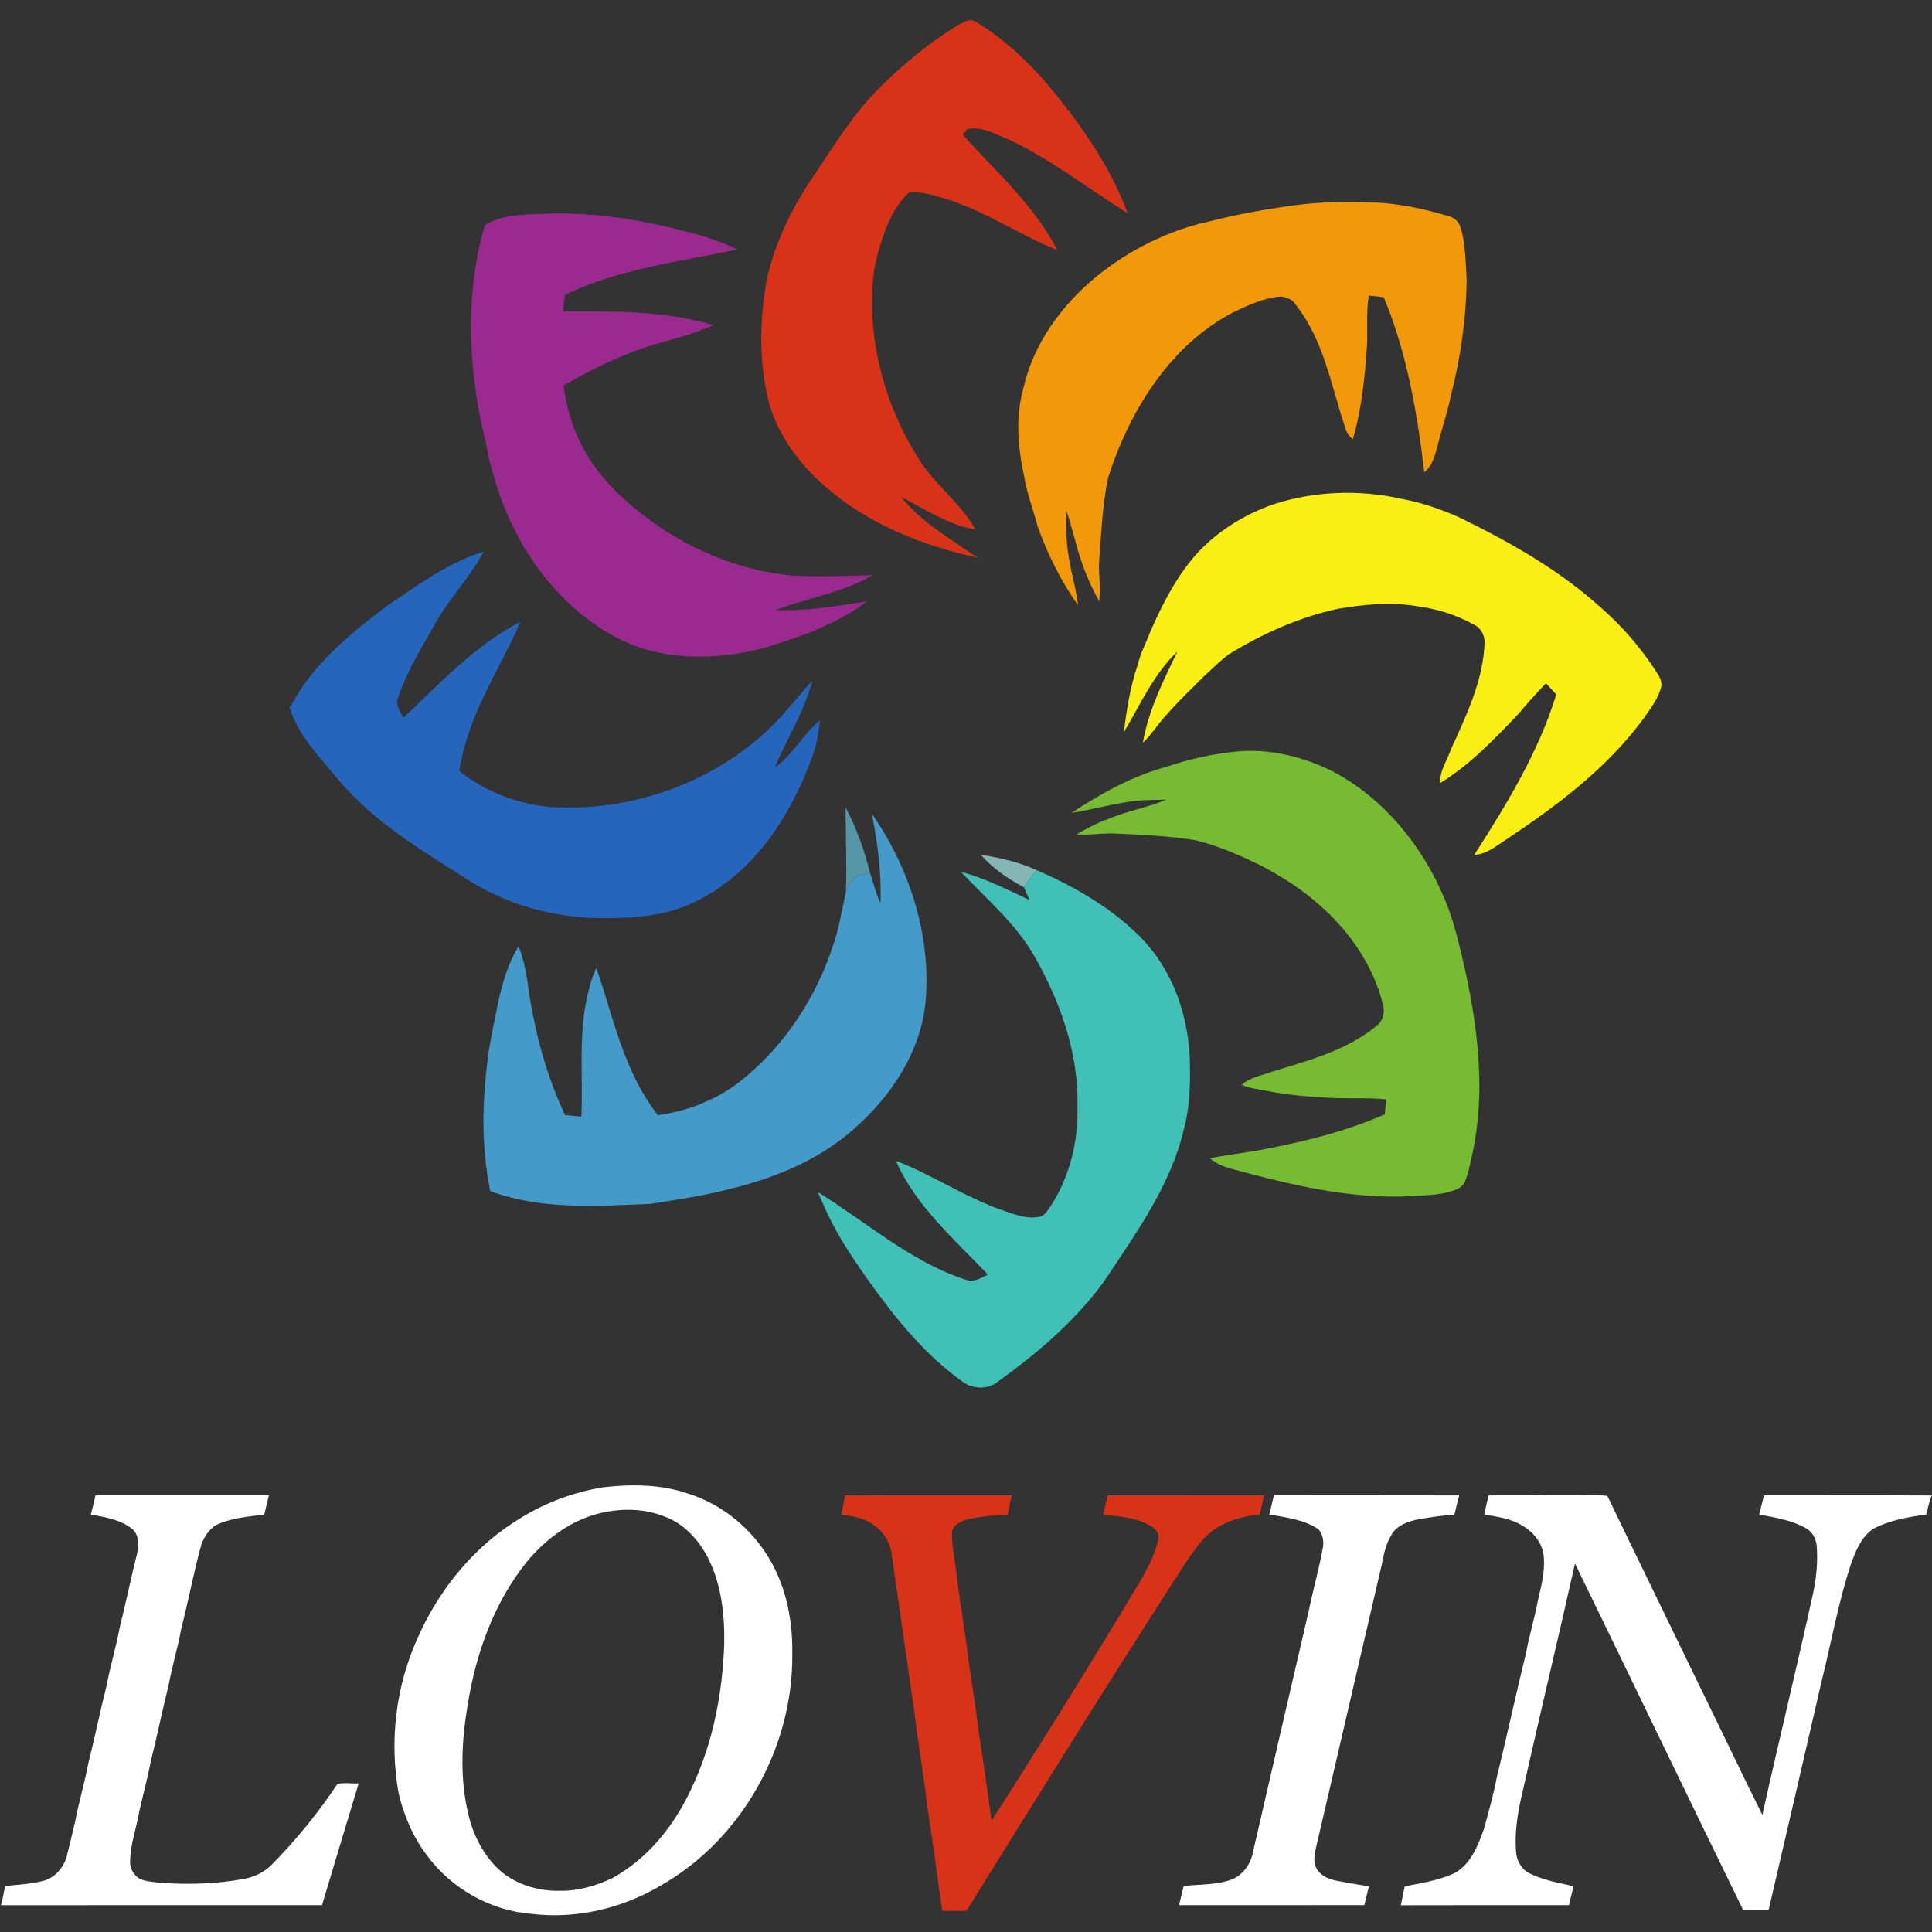
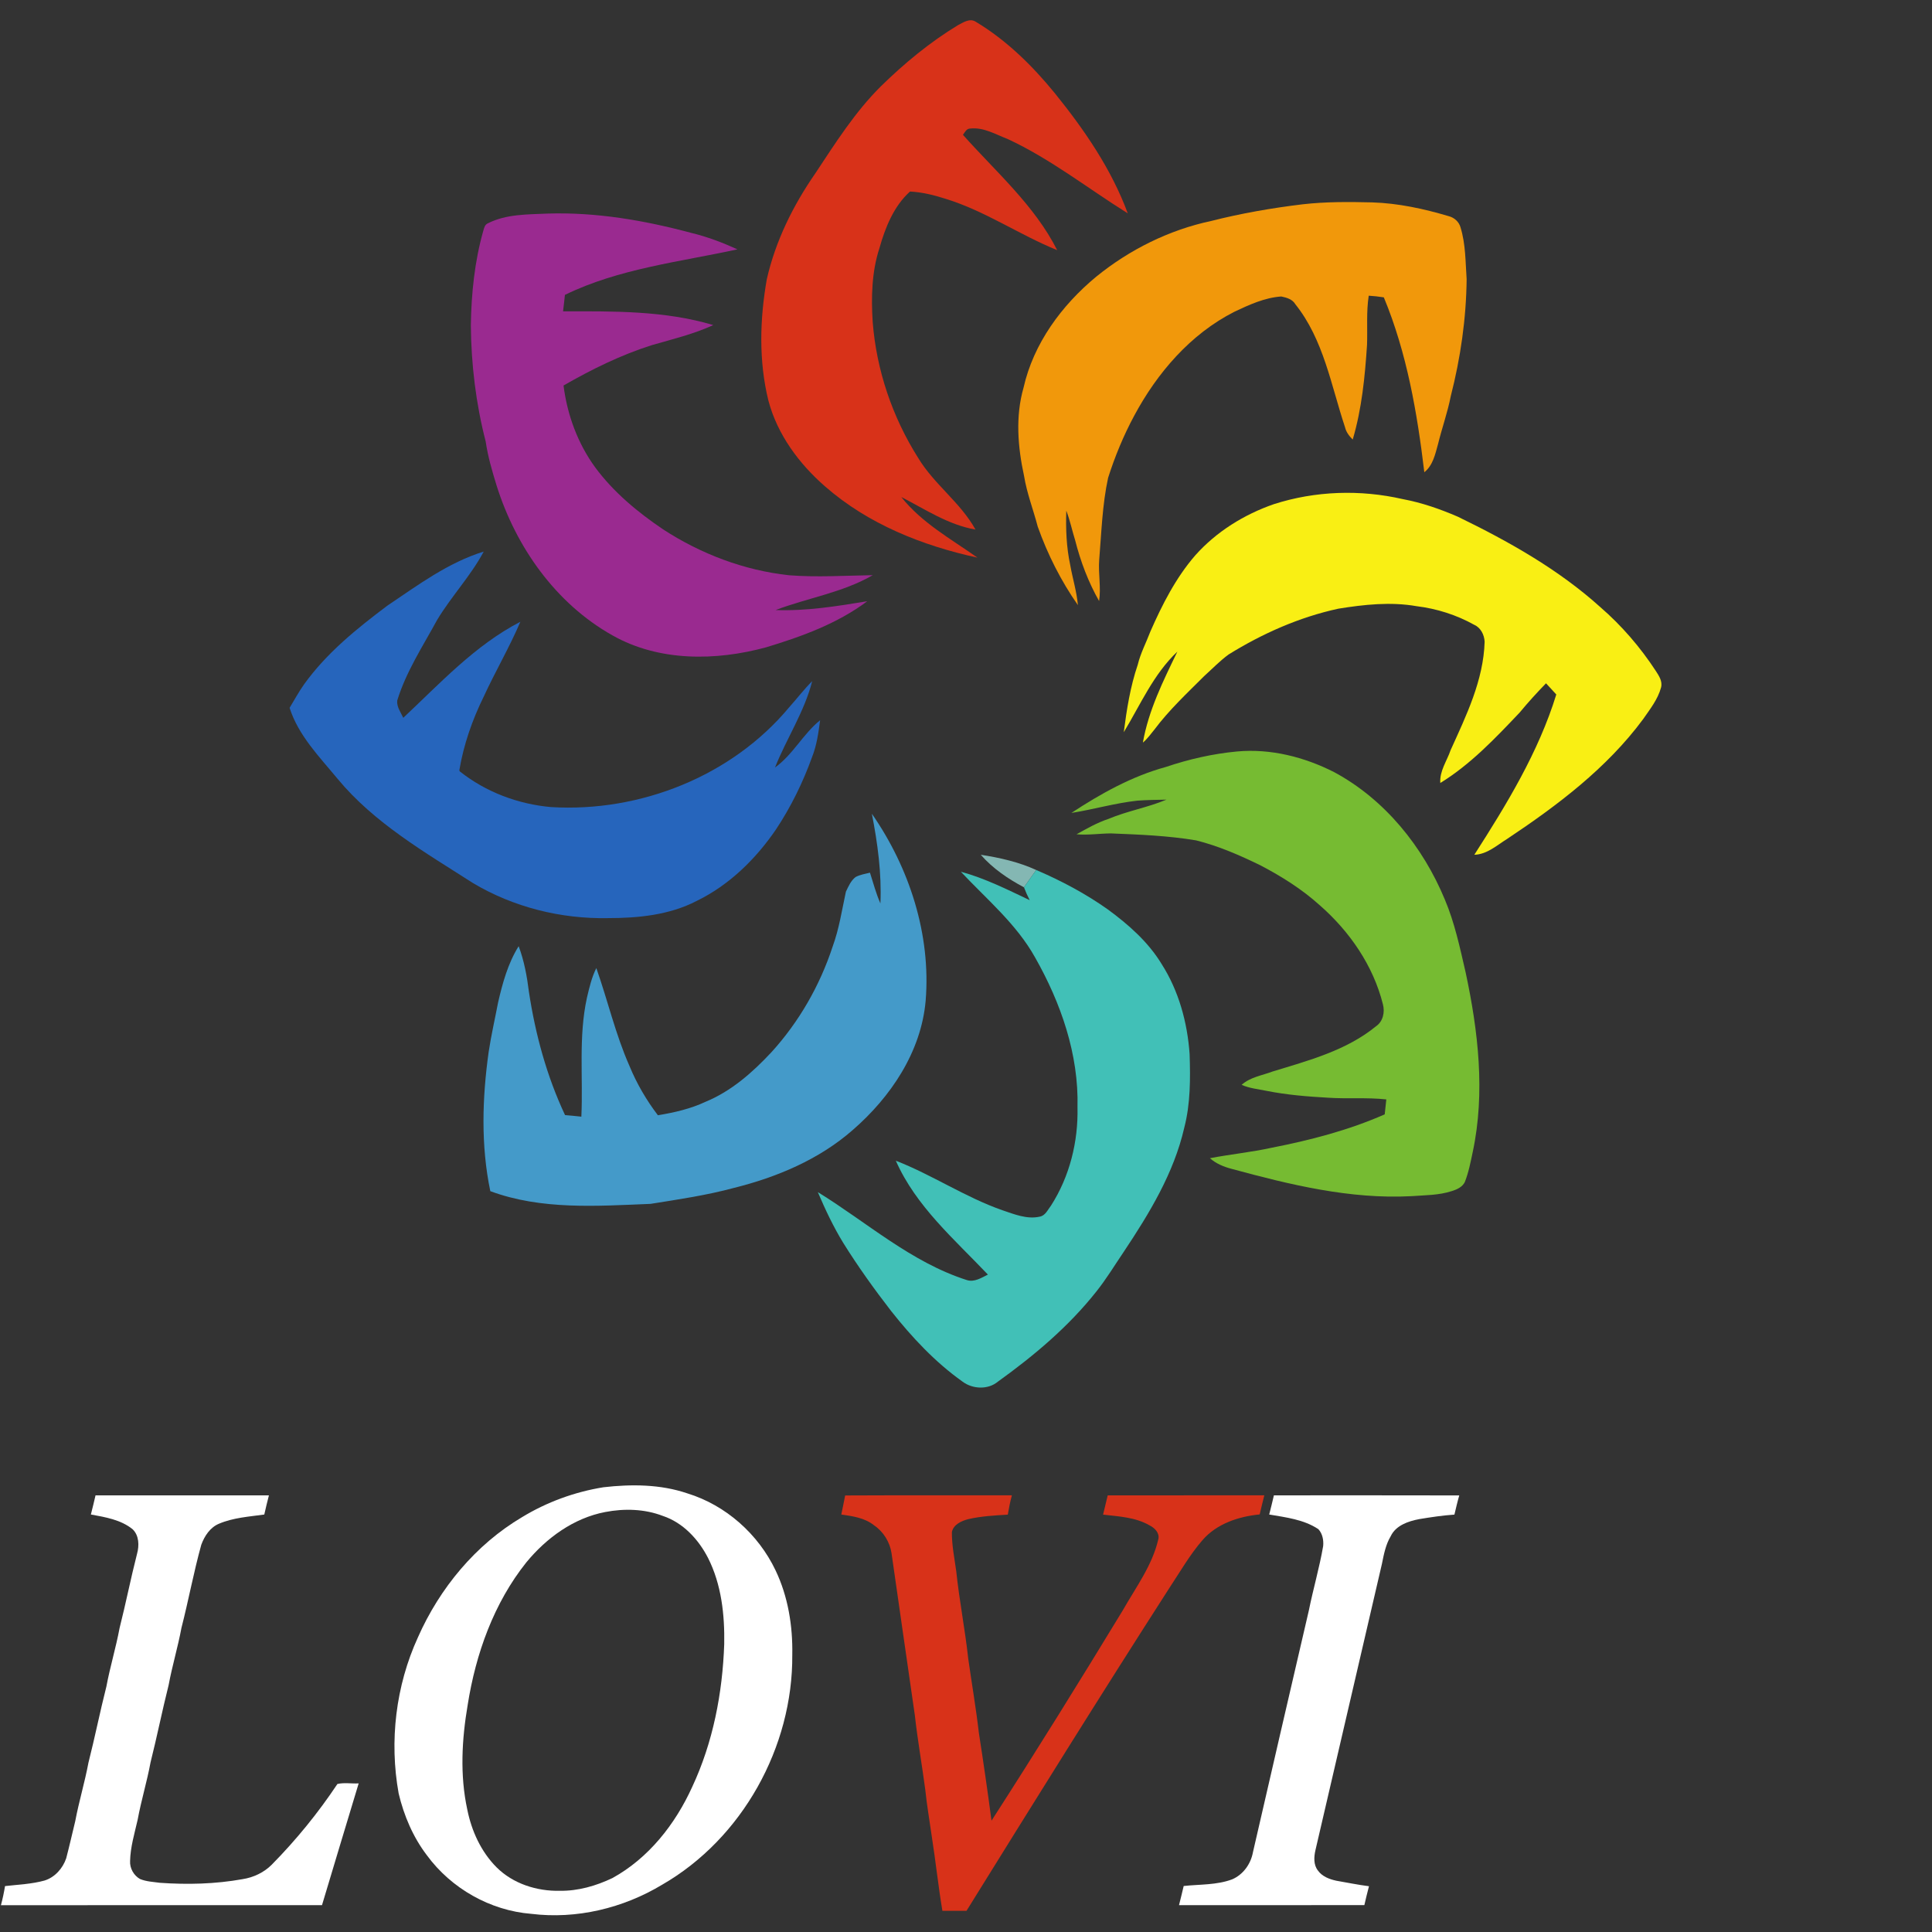
<svg xmlns="http://www.w3.org/2000/svg" width="1087pt" height="1087pt" viewBox="0 0 1087 1087" version="1.1">
  <rect x="0" y="0" width="1087" height="1087" fill="#333333" stroke="none" />
  <g id="#d83219ff">
    <path fill="#d83219" opacity="1.00" d=" M 539.03 14.13 C 541.96 12.64 545.51 10.16 548.81 12.13 C 566.16 22.51 580.78 36.88 593.50 52.47 C 610.09 72.99 625.32 95.15 634.52 120.04 C 612.04 106.00 591.05 89.39 566.90 78.19 C 560.13 75.61 553.41 71.49 545.89 72.32 C 543.76 72.31 542.87 74.43 541.79 75.86 C 560.33 96.69 582.03 115.48 594.80 140.74 C 573.43 132.05 554.15 118.64 531.98 111.84 C 525.51 109.76 518.81 108.11 512.00 107.76 C 502.83 116.02 498.05 128.05 494.77 139.70 C 490.43 153.02 490.12 167.28 491.00 181.14 C 493.11 208.20 502.05 234.62 516.53 257.55 C 525.46 272.44 540.40 282.70 548.83 297.94 C 533.58 295.32 520.59 286.57 507.09 279.64 C 518.61 294.18 535.04 303.22 549.94 313.74 C 518.95 307.03 488.34 294.81 464.26 273.72 C 449.55 260.90 437.41 244.52 432.34 225.46 C 426.82 203.12 427.47 179.61 431.43 157.07 C 436.31 135.64 446.19 115.61 458.67 97.62 C 469.97 80.56 481.00 63.05 495.61 48.55 C 508.83 35.62 523.18 23.73 539.03 14.13 Z" />
    <path fill="#d83219" opacity="1.00" d=" M 475.51 841.39 C 506.78 841.23 538.05 841.39 569.32 841.31 C 568.35 844.89 567.62 848.52 567.02 852.18 C 559.54 852.63 552.00 853.04 544.68 854.74 C 540.89 855.73 536.42 857.76 535.56 861.98 C 535.49 869.38 537.01 876.69 538.01 884.00 C 539.73 900.47 542.97 916.75 544.76 933.22 C 546.72 947.11 549.12 960.95 550.73 974.89 C 553.28 991.36 555.69 1007.84 557.85 1024.37 C 583.06 985.25 607.59 945.69 631.77 905.93 C 639.09 893.02 648.32 880.74 651.70 866.04 C 652.57 862.54 649.63 859.59 646.74 858.20 C 638.82 853.62 629.48 853.21 620.63 852.17 C 621.52 848.57 622.37 844.96 623.22 841.35 C 652.60 841.29 681.97 841.35 711.34 841.32 C 710.43 844.88 709.58 848.47 708.74 852.06 C 696.83 853.23 684.54 857.27 676.51 866.58 C 669.30 874.92 663.83 884.57 657.74 893.73 C 619.13 953.79 581.44 1014.44 543.77 1075.10 C 539.25 1075.10 534.74 1075.10 530.22 1075.10 C 527.89 1061.17 526.43 1047.13 524.24 1033.18 C 523.01 1024.41 521.48 1015.68 520.58 1006.88 C 518.73 992.88 516.26 978.96 514.70 964.93 C 510.25 934.60 506.02 904.25 501.61 873.92 C 500.66 867.61 497.05 861.74 491.74 858.17 C 486.54 853.98 479.73 853.04 473.34 852.11 C 474.14 848.55 474.77 844.96 475.51 841.39 Z" />
  </g>
  <g id="#f1980bff">
    <path fill="#f1980b" opacity="1.00" d=" M 732.94 114.94 C 745.90 113.47 758.98 113.54 772.01 113.87 C 786.68 114.32 801.13 117.47 815.16 121.64 C 818.24 122.43 820.89 124.82 821.73 127.92 C 824.64 137.33 824.49 147.29 825.17 157.02 C 824.94 179.24 821.75 201.40 816.24 222.91 C 814.45 232.10 811.25 240.92 809.04 250.01 C 807.49 255.58 806.16 261.93 801.36 265.69 C 797.36 232.22 791.56 198.59 778.58 167.30 C 775.76 166.84 772.92 166.55 770.09 166.37 C 768.66 175.54 769.47 184.83 769.13 194.05 C 767.95 211.97 766.20 230.02 761.08 247.30 C 759.10 245.35 757.38 243.10 756.74 240.35 C 748.91 216.81 744.70 191.03 728.78 171.15 C 727.14 168.33 723.85 167.43 720.88 166.81 C 711.50 167.47 702.82 171.47 694.44 175.44 C 669.76 187.97 650.99 209.87 638.09 233.98 C 632.12 245.09 627.29 256.81 623.46 268.81 C 620.16 283.99 619.73 299.60 618.44 315.03 C 617.87 322.74 619.54 330.51 618.39 338.17 C 612.31 327.47 607.93 315.85 604.90 303.93 C 603.17 298.42 602.02 292.72 599.93 287.32 C 599.59 297.54 599.98 307.84 602.13 317.86 C 603.46 325.42 605.79 332.79 606.46 340.46 C 596.96 326.88 589.40 311.91 583.86 296.29 C 581.36 286.76 577.75 277.51 576.16 267.75 C 572.63 251.51 571.23 234.31 575.87 218.14 C 581.47 193.27 597.31 171.78 616.71 155.72 C 635.49 140.43 657.82 129.34 681.54 124.30 C 698.43 120.01 715.64 117.03 732.94 114.94 Z" />
  </g>
  <g id="#9a2a90ff">
    <path fill="#9a2a90" opacity="1.00" d=" M 274.60 125.60 C 284.87 120.41 296.75 120.68 307.97 120.17 C 335.33 119.28 362.54 123.97 388.89 131.03 C 397.85 133.18 406.53 136.49 414.91 140.29 C 382.25 147.39 348.23 151.09 317.84 165.91 C 317.51 169.00 317.19 172.10 316.79 175.18 C 345.07 175.11 373.96 174.72 401.32 182.90 C 390.31 187.95 378.51 190.81 366.92 194.13 C 349.43 199.65 332.92 207.79 317.06 216.90 C 319.15 233.45 325.07 249.55 334.94 263.05 C 345.25 276.98 358.80 288.20 373.10 297.85 C 394.34 311.68 418.72 320.93 443.97 323.66 C 459.64 324.88 475.36 323.85 491.04 323.61 C 474.11 333.41 454.46 336.38 436.39 343.23 C 453.71 343.87 470.91 341.07 487.95 338.27 C 471.11 350.89 450.98 358.17 431.00 364.21 C 402.71 371.91 370.76 372.28 344.63 357.50 C 312.62 339.56 290.18 307.63 279.35 273.02 C 276.88 264.96 274.49 256.85 273.28 248.49 C 267.76 227.11 265.09 205.03 264.91 182.97 C 265.19 165.12 267.01 147.16 271.89 129.94 C 272.35 128.29 272.77 126.28 274.60 125.60 Z" />
  </g>
  <g id="#f9ef14ff">
    <path fill="#f9ef14" opacity="1.00" d=" M 716.81 283.62 C 740.11 276.16 765.39 275.35 789.21 280.81 C 799.90 282.80 810.25 286.40 820.21 290.71 C 848.73 304.56 876.77 320.28 900.43 341.62 C 912.42 352.00 922.85 364.12 931.54 377.39 C 933.34 380.17 935.49 383.32 934.55 386.82 C 932.75 393.50 928.36 398.98 924.50 404.57 C 904.10 432.18 876.31 453.11 847.98 471.98 C 842.16 475.59 836.73 480.68 829.50 480.92 C 847.73 452.49 865.59 423.23 875.61 390.74 C 873.68 388.64 871.79 386.51 869.83 384.45 C 864.67 389.76 859.68 395.24 854.96 400.95 C 841.29 415.36 827.40 430.05 810.36 440.53 C 809.87 433.78 814.08 428.18 816.15 422.06 C 824.94 402.64 834.66 382.77 835.30 361.03 C 835.08 357.18 833.14 353.17 829.47 351.55 C 819.49 345.97 808.37 342.44 797.02 341.06 C 782.40 338.50 767.50 340.12 752.97 342.47 C 731.03 347.23 710.25 356.45 691.22 368.25 C 686.28 371.88 682.01 376.32 677.47 380.43 C 667.80 390.09 657.74 399.48 649.52 410.46 C 647.46 412.99 645.54 415.69 643.02 417.81 C 646.19 399.66 654.46 383.05 662.42 366.63 C 649.02 379.23 641.64 396.48 632.27 411.96 C 633.92 399.14 635.94 386.30 640.12 374.03 C 641.69 367.52 644.86 361.58 647.22 355.35 C 653.90 340.13 661.56 325.07 672.51 312.44 C 684.39 299.11 700.00 289.43 716.81 283.62 Z" />
  </g>
  <g id="#2665bcff">
    <path fill="#2665bc" opacity="1.00" d=" M 217.90 340.79 C 235.09 329.23 252.13 316.51 272.16 310.33 C 264.80 324.12 253.90 335.52 245.89 348.89 C 237.86 363.66 228.47 377.92 223.50 394.12 C 223.09 397.67 225.49 400.77 226.89 403.87 C 247.60 384.46 267.24 363.03 292.78 349.82 C 286.62 364.24 278.65 377.81 272.10 392.06 C 265.68 405.12 260.85 418.98 258.44 433.36 L 258.65 433.97 C 273.28 445.61 291.47 452.45 310.05 454.09 C 360.01 457.13 411.68 436.75 443.94 398.02 C 448.33 393.13 452.32 387.87 456.97 383.23 C 452.59 400.47 442.56 415.43 436.04 431.82 C 446.14 424.57 451.80 412.97 461.43 405.22 C 460.48 412.22 459.54 419.28 456.91 425.90 C 451.75 440.21 445.00 454.00 436.58 466.68 C 425.21 483.34 410.25 497.99 391.99 506.88 C 376.65 514.85 358.99 516.57 341.96 516.56 C 315.54 517.07 288.86 510.41 266.13 496.85 C 239.14 479.55 210.57 463.14 189.86 438.09 C 179.67 425.74 167.92 413.86 162.93 398.25 C 165.63 393.82 168.10 389.24 171.10 385.00 C 183.71 367.42 200.74 353.68 217.90 340.79 Z" />
  </g>
  <g id="#76bb32ff">
    <path fill="#76bb32" opacity="1.00" d=" M 655.86 431.54 C 668.89 427.14 682.39 424.07 696.09 422.79 C 714.91 421.09 733.88 425.91 750.60 434.41 C 779.16 449.76 800.59 476.38 812.90 506.08 C 818.46 519.21 821.40 533.22 824.60 547.06 C 831.68 580.11 835.73 614.69 828.61 648.11 C 827.39 653.85 826.30 659.67 824.11 665.14 C 822.73 667.85 819.76 669.23 816.98 670.09 C 809.57 672.56 801.69 672.42 794.00 673.00 C 759.58 674.81 725.75 666.55 692.79 657.59 C 688.43 656.44 684.14 654.67 680.75 651.64 C 692.28 649.42 703.98 648.28 715.45 645.76 C 737.18 641.51 758.77 635.91 779.08 626.97 C 779.38 624.16 779.66 621.36 779.98 618.56 C 769.04 617.36 758.04 618.35 747.10 617.60 C 735.53 616.94 723.95 616.02 712.58 613.74 C 707.87 612.78 703.01 612.32 698.57 610.37 C 703.44 605.99 710.10 605.10 716.02 602.85 C 736.26 596.67 757.58 591.04 774.27 577.34 C 778.17 574.64 779.24 569.43 778.07 565.04 C 772.63 543.28 759.35 524.05 742.60 509.38 C 732.59 500.34 721.10 493.11 709.19 486.88 C 697.54 481.20 685.56 475.96 672.96 472.82 C 657.11 470.16 641.01 469.55 624.99 468.90 C 618.55 468.96 612.12 469.96 605.69 469.39 C 611.50 466.17 617.31 462.84 623.65 460.74 C 634.24 456.27 645.70 454.36 656.28 449.90 C 650.83 450.00 645.37 450.08 639.94 450.47 C 627.40 451.83 615.24 455.42 602.80 457.38 C 619.28 446.55 636.74 436.79 655.86 431.54 Z" />
  </g>
  <g id="#5596a7ff">
-     <path fill="#5596a7" opacity="1.00" d=" M 475.71 454.13 C 481.82 465.76 486.35 478.24 489.47 490.99 C 486.75 491.69 483.89 492.09 481.39 493.44 C 478.72 495.48 477.36 498.73 475.93 501.68 C 476.49 485.83 475.79 469.98 475.71 454.13 Z" />
-   </g>
+     </g>
  <g id="#449ac9ff">
    <path fill="#449ac9" opacity="1.00" d=" M 495.35 508.30 C 496.08 491.34 493.78 474.45 490.54 457.84 C 511.68 488.30 523.84 525.81 520.80 563.06 C 518.27 591.83 501.13 617.26 479.76 635.79 C 460.85 652.37 437.07 662.35 412.87 668.37 C 397.50 672.52 381.72 674.83 366.02 677.33 C 335.93 678.54 304.66 680.87 275.86 670.18 C 270.49 644.43 271.31 617.80 274.93 591.88 C 276.34 582.51 278.47 573.27 280.25 563.97 C 282.77 553.02 285.81 541.97 291.81 532.36 C 294.92 540.61 296.51 549.34 297.59 558.07 C 301.21 581.94 307.62 605.49 317.91 627.38 C 320.97 627.64 324.03 627.93 327.09 628.27 C 328.12 605.97 325.40 583.34 330.23 561.34 C 331.57 555.66 332.88 549.92 335.51 544.67 C 341.96 562.95 346.30 582.01 354.18 599.79 C 358.24 609.67 363.68 618.97 370.15 627.48 C 379.32 625.95 388.50 623.89 396.95 619.90 C 411.48 613.93 423.48 603.32 434.07 591.96 C 449.57 574.91 461.28 554.50 468.45 532.62 C 472.12 522.62 473.69 512.04 475.93 501.68 C 477.36 498.73 478.72 495.48 481.39 493.44 C 483.89 492.09 486.75 491.69 489.47 490.99 C 491.34 496.79 492.88 502.73 495.35 508.30 Z" />
  </g>
  <g id="#84b7b3ff">
    <path fill="#84b7b3" opacity="1.00" d=" M 551.81 480.92 C 562.48 482.56 573.17 484.98 583.02 489.49 C 580.68 492.71 578.38 495.95 576.12 499.23 C 567.16 494.49 558.50 488.59 551.81 480.92 Z" />
  </g>
  <g id="#41c0b7ff">
    <path fill="#41c0b7" opacity="1.00" d=" M 540.61 490.47 C 554.15 494.13 566.72 500.47 579.33 506.45 C 578.12 504.11 577.06 501.69 576.12 499.23 C 578.38 495.95 580.68 492.71 583.02 489.49 C 597.13 495.54 610.76 502.78 623.30 511.67 C 634.91 520.19 646.02 529.95 653.56 542.38 C 663.20 557.47 668.06 575.27 669.31 593.04 C 669.76 606.91 669.82 621.00 666.29 634.53 C 660.46 660.04 646.64 682.72 632.29 704.26 C 627.18 711.78 622.49 719.59 616.80 726.70 C 601.20 746.41 581.79 762.73 561.46 777.34 C 555.91 782.00 547.22 781.60 541.56 777.35 C 526.11 766.38 513.08 752.40 501.37 737.61 C 491.85 725.30 482.77 712.64 474.53 699.44 C 468.91 690.30 464.34 680.57 460.13 670.72 C 487.73 687.71 512.60 710.18 543.99 720.21 C 548.22 721.54 552.19 718.92 555.82 717.12 C 536.95 697.23 515.30 678.67 504.02 653.05 C 524.59 661.06 543.10 673.62 563.99 680.92 C 570.67 683.17 577.81 686.14 584.96 684.53 C 588.18 683.98 589.49 680.62 591.31 678.33 C 601.81 661.98 606.69 642.33 606.23 622.98 C 607.00 593.23 596.89 564.27 582.36 538.67 C 571.90 519.88 555.14 505.95 540.61 490.47 Z" />
  </g>
  <g id="#ffffffff">
    <path fill="#ffffff" opacity="1.00" d=" M 339.48 836.78 C 355.20 834.98 371.57 835.05 386.71 840.21 C 408.36 846.85 426.66 863.15 436.36 883.55 C 443.40 898.29 446.06 914.79 445.76 931.06 C 446.14 982.94 417.65 1034.45 372.50 1060.42 C 350.58 1073.61 324.39 1079.93 298.89 1076.78 C 275.78 1074.94 253.88 1062.51 240.19 1043.84 C 232.39 1033.62 227.26 1021.54 224.30 1009.08 C 218.97 979.60 222.66 948.48 235.14 921.21 C 247.37 893.56 267.60 869.05 293.75 853.58 C 307.72 845.09 323.34 839.39 339.48 836.78 M 340.50 850.71 C 322.76 854.10 307.45 865.28 296.14 879.02 C 277.83 901.95 267.68 930.44 263.14 959.18 C 259.83 978.60 258.70 998.75 262.91 1018.12 C 265.32 1030.15 270.65 1041.84 279.38 1050.60 C 288.64 1059.85 302.04 1064.10 314.95 1063.82 C 325.23 1063.97 335.34 1061.06 344.55 1056.66 C 364.92 1045.47 379.93 1026.34 389.43 1005.42 C 401.18 980.32 406.51 952.58 407.47 924.99 C 407.76 908.49 405.90 891.42 398.35 876.52 C 392.98 866.07 384.33 856.70 372.96 852.91 C 362.67 848.95 351.25 848.64 340.50 850.71 Z" />
    <path fill="#ffffff" opacity="1.00" d=" M 53.75 841.33 C 86.27 841.32 118.79 841.32 151.30 841.33 C 150.36 844.90 149.52 848.50 148.70 852.12 C 140.11 853.31 131.26 853.87 123.19 857.30 C 118.21 859.37 115.04 864.24 113.25 869.12 C 108.96 884.58 106.08 900.36 102.09 915.89 C 100.08 926.71 96.88 937.27 94.87 948.09 C 91.24 962.53 88.33 977.13 84.70 991.56 C 82.70 1002.44 79.42 1013.04 77.43 1023.93 C 75.69 1031.57 73.37 1039.18 73.19 1047.08 C 72.97 1051.13 75.25 1055.19 78.77 1057.18 C 82.31 1058.66 86.23 1058.80 89.99 1059.32 C 105.48 1060.42 121.17 1060.02 136.47 1057.27 C 142.67 1056.30 148.58 1053.51 153.00 1049.02 C 166.67 1035.14 179.04 1019.94 189.83 1003.73 C 193.60 1002.81 197.85 1003.62 201.80 1003.38 C 194.91 1026.22 187.99 1049.05 181.16 1071.91 C 120.95 1071.91 60.73 1071.85 0.52 1071.94 C 1.48 1068.38 2.24 1064.79 2.83 1061.17 C 10.27 1060.32 17.84 1060.05 25.10 1058.03 C 30.87 1056.23 35.33 1051.19 37.24 1045.56 C 39.07 1038.60 40.64 1031.57 42.35 1024.57 C 44.42 1013.54 47.70 1002.78 49.76 991.75 C 53.39 977.50 56.25 963.09 59.87 948.84 C 61.93 937.78 65.23 927.00 67.29 915.94 C 70.81 902.08 73.56 888.05 77.11 874.19 C 78.39 869.59 78.27 863.93 74.63 860.41 C 67.98 855.01 59.30 853.61 51.13 852.10 C 52.07 848.52 52.89 844.92 53.75 841.33 Z" />
    <path fill="#ffffff" opacity="1.00" d=" M 716.73 841.33 C 751.49 841.35 786.26 841.26 821.02 841.37 C 819.98 844.93 819.17 848.55 818.30 852.16 C 811.65 852.61 805.05 853.62 798.48 854.70 C 792.32 855.88 785.30 858.24 782.44 864.35 C 779.62 869.07 778.59 874.55 777.51 879.88 C 765.02 933.55 752.58 987.23 740.12 1040.91 C 739.24 1044.70 738.95 1049.22 741.53 1052.45 C 743.90 1055.76 747.95 1057.31 751.80 1058.14 C 757.93 1059.20 764.04 1060.46 770.23 1061.25 C 769.27 1064.76 768.47 1068.32 767.63 1071.86 C 732.87 1071.94 698.11 1071.88 663.35 1071.89 C 664.28 1068.31 665.11 1064.71 665.98 1061.12 C 675.08 1060.13 684.53 1060.64 693.24 1057.38 C 699.45 1054.72 703.73 1048.73 704.94 1042.15 C 715.37 996.80 725.84 951.45 736.39 906.12 C 738.84 893.98 742.35 882.07 744.45 869.86 C 744.77 866.53 744.08 862.86 741.75 860.35 C 733.54 854.89 723.57 853.74 714.10 852.11 C 715.04 848.53 715.86 844.92 716.73 841.33 Z" />
-     <path fill="#ffffff" opacity="1.00" d=" M 837.53 841.36 C 853.35 841.28 869.16 841.35 884.98 841.33 C 891.41 841.54 897.97 840.90 904.34 841.62 C 922.19 878.69 940.31 915.65 958.21 952.70 C 969.40 975.48 980.24 998.43 991.57 1021.14 C 1000.83 979.43 1011.01 937.92 1020.15 896.18 C 1022.04 887.24 1022.90 878.05 1022.07 868.93 C 1021.44 865.29 1019.52 861.66 1016.18 859.87 C 1008.09 855.26 998.76 853.81 989.74 852.12 C 990.70 848.54 991.58 844.94 992.48 841.35 C 1023.93 841.34 1055.39 841.25 1086.84 841.40 C 1085.52 844.87 1084.60 848.47 1083.75 852.09 C 1073.41 853.57 1062.81 855.32 1053.54 860.39 C 1047.00 865.12 1043.96 872.86 1041.33 880.19 C 1034.26 901.71 1030.33 924.06 1024.88 946.01 C 1014.98 988.83 1005.12 1031.65 995.12 1074.45 C 990.30 1074.44 985.49 1074.41 980.68 1074.48 C 948.96 1009.65 917.75 944.57 886.13 879.69 C 876.23 923.87 865.64 967.89 855.73 1012.07 C 853.66 1021.55 852.25 1031.29 852.91 1041.02 C 853.05 1045.90 855.31 1050.93 859.62 1053.48 C 867.57 1057.82 876.62 1059.20 885.33 1061.26 C 884.39 1064.78 883.61 1068.35 882.71 1071.90 C 851.20 1071.93 819.69 1071.83 788.18 1071.95 C 788.91 1068.39 789.51 1064.81 790.39 1061.29 C 799.53 1059.53 808.86 1058.09 817.44 1054.32 C 827.23 1049.58 831.47 1038.75 834.86 1029.10 C 837.51 1019.51 840.29 1009.94 842.11 1000.15 C 847.79 976.84 852.88 953.41 858.56 930.10 C 860.43 919.95 863.53 910.07 865.39 899.92 C 867.46 891.30 869.69 882.38 868.26 873.47 C 866.79 866.70 861.76 861.19 855.79 857.94 C 849.51 854.21 842.15 853.35 835.10 852.13 C 835.83 848.52 836.61 844.92 837.53 841.36 Z" />
  </g>
</svg>